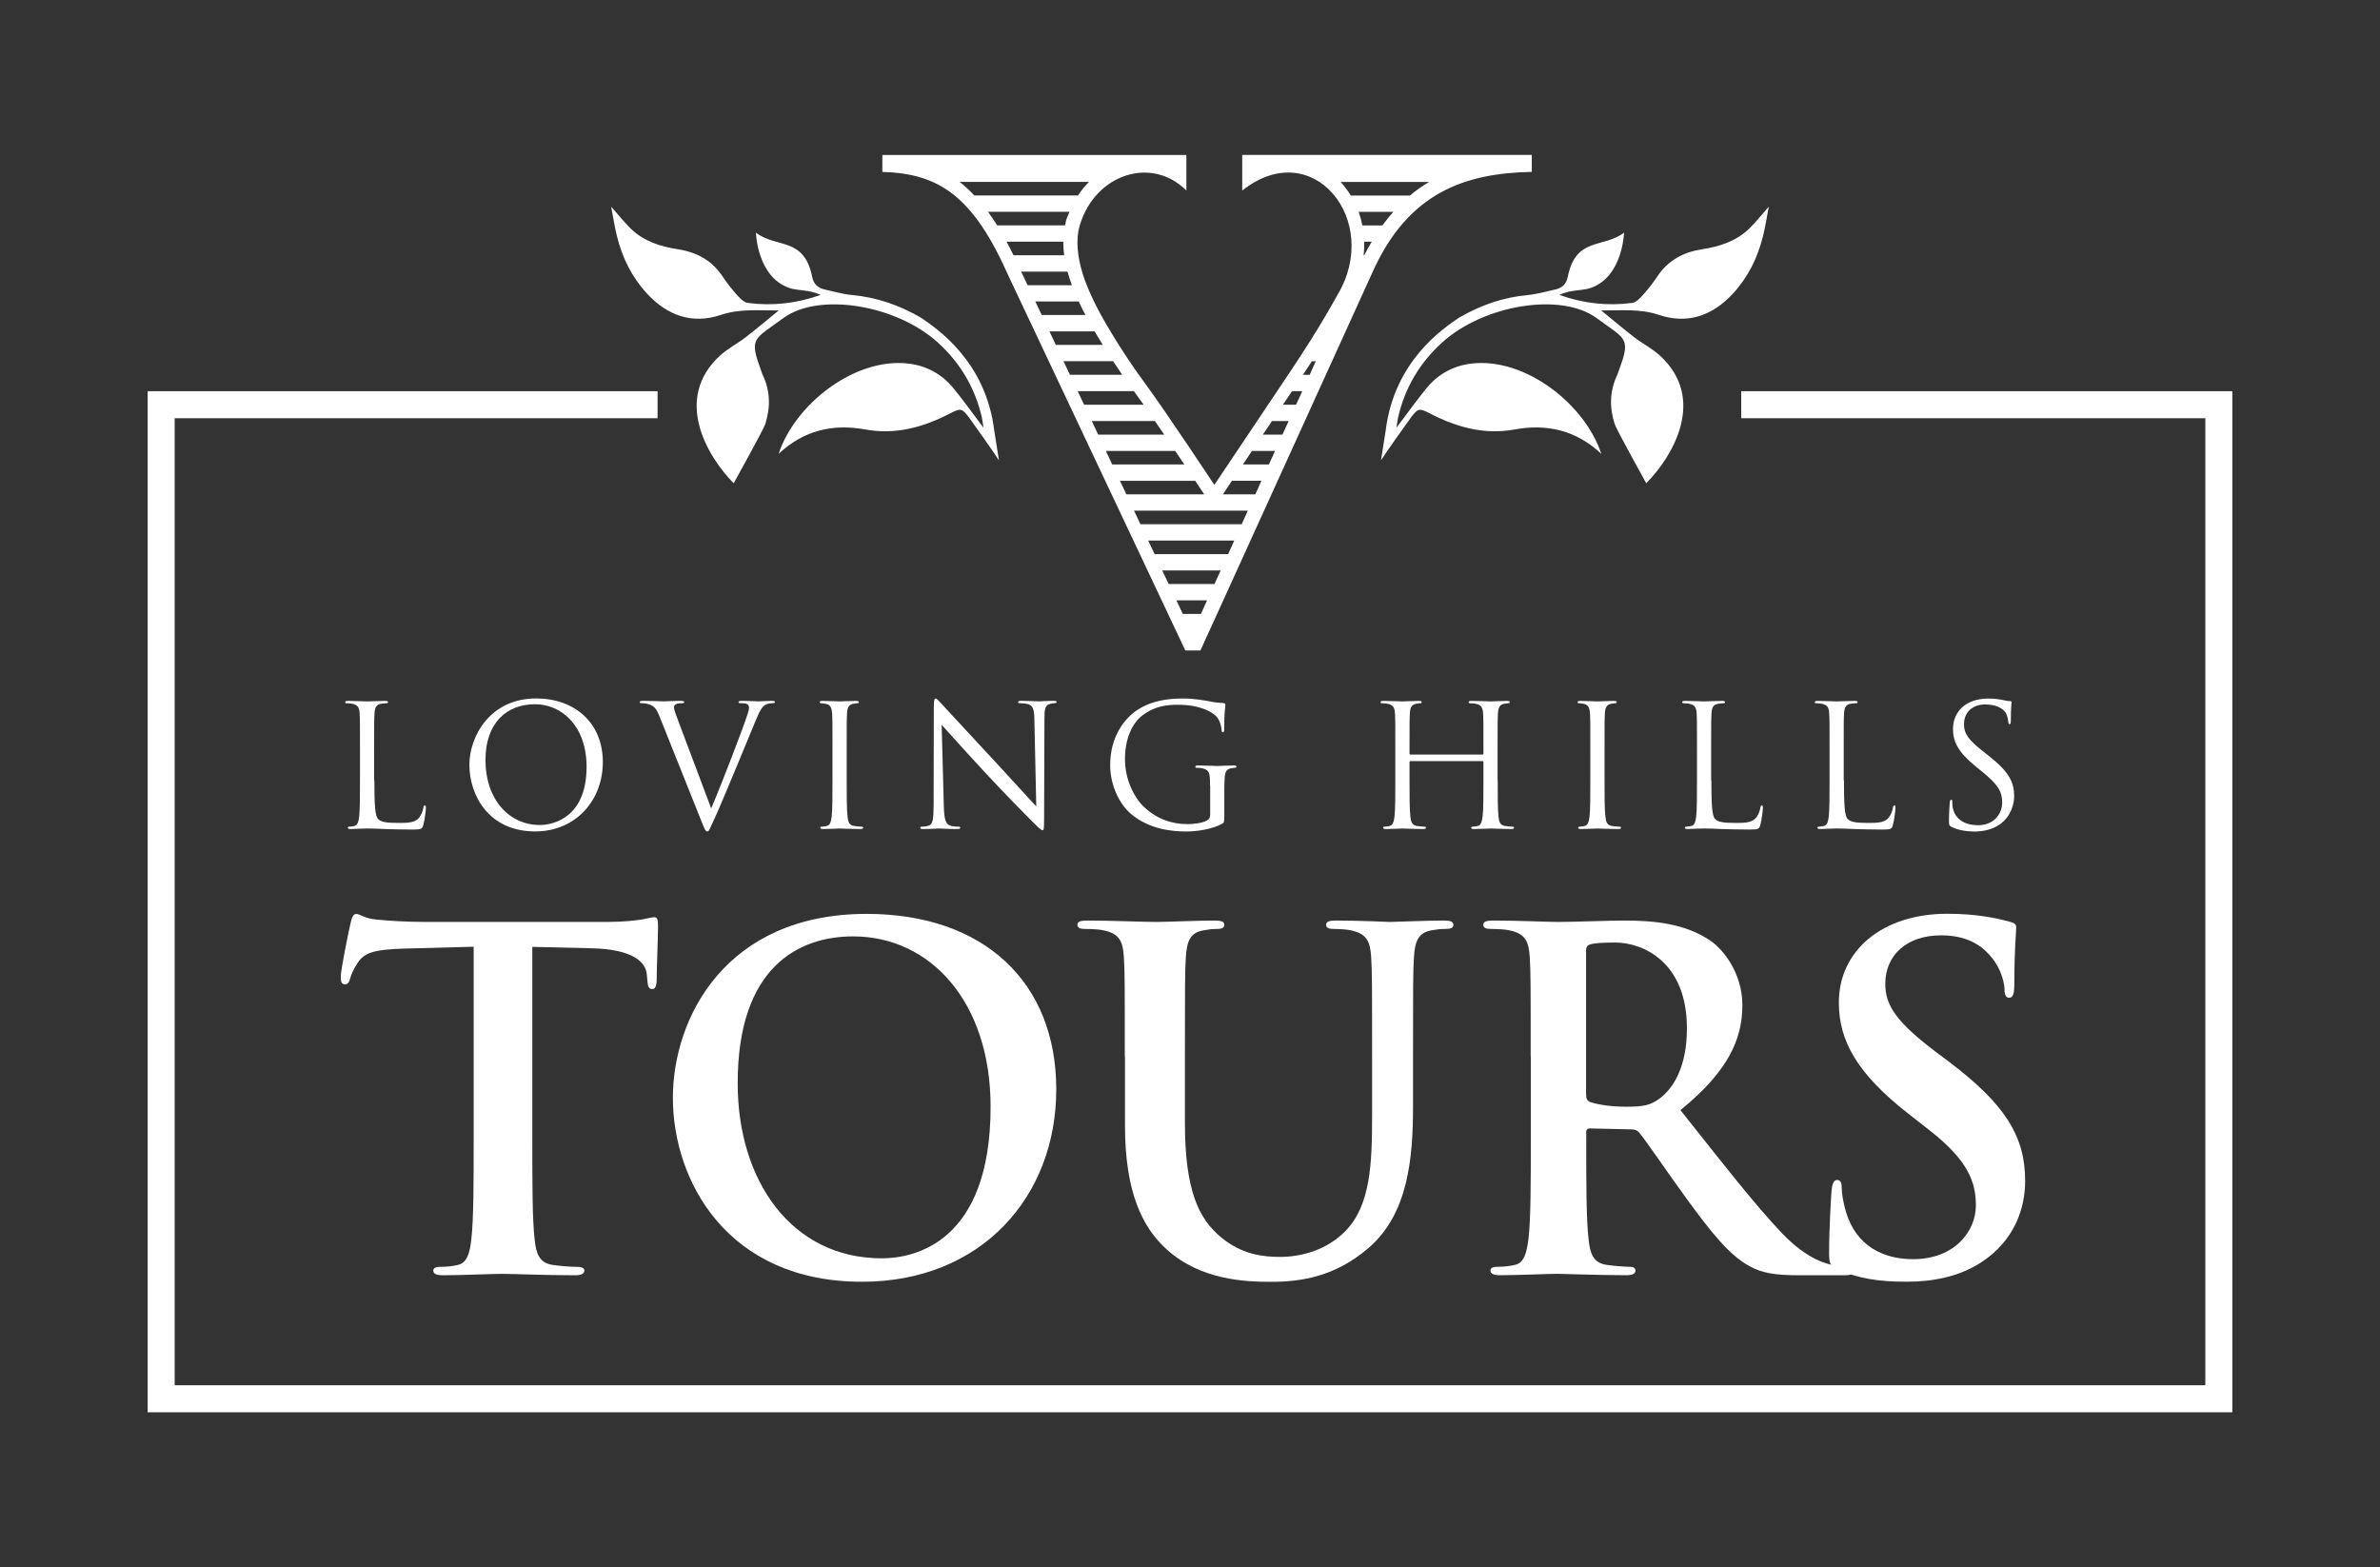
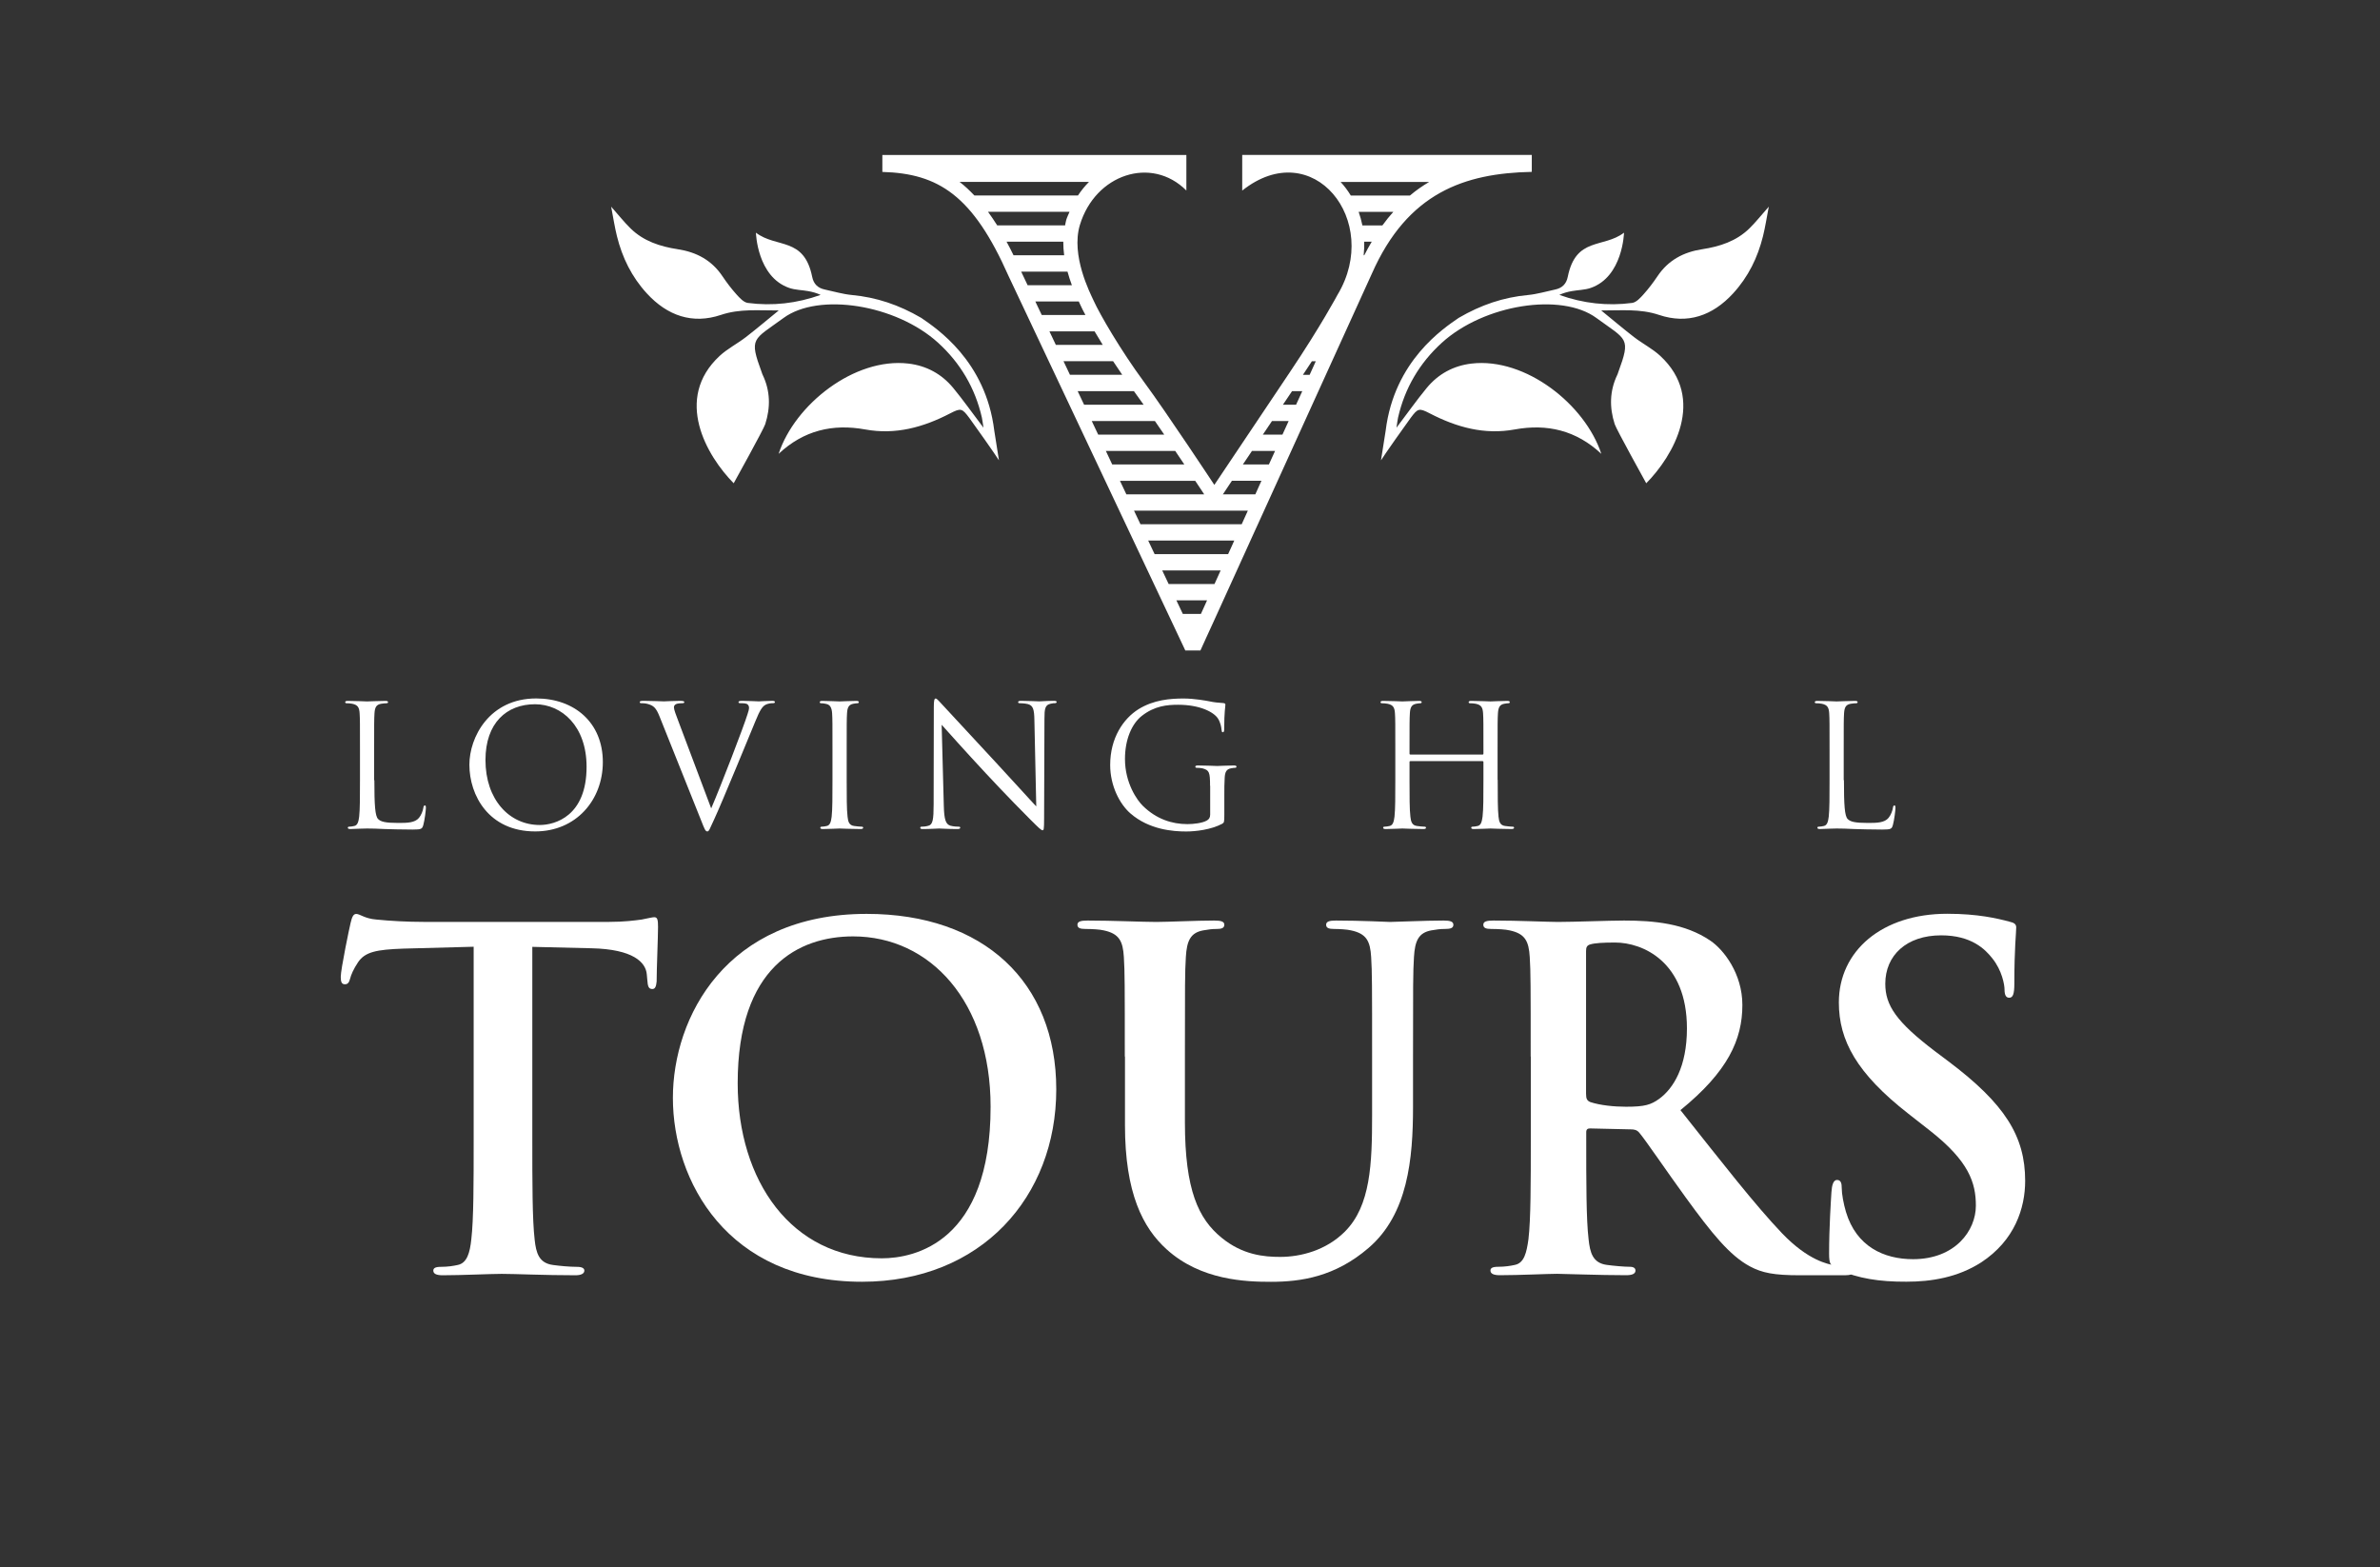
<svg xmlns="http://www.w3.org/2000/svg" width="100%" height="100%" viewBox="0 0 407 268" version="1.1" xml:space="preserve" style="fill-rule:evenodd;clip-rule:evenodd;stroke-linejoin:round;stroke-miterlimit:2;">
  <rect x="0" y="0" width="407" height="268" fill="#333333" stroke="none" />
  <g transform="matrix(1,0,0,1,-7.73,-14.44)">
    <g>
      <path d="M220.16,40.93L220.16,47.03C232.24,37.42 244.05,52.21 236.47,64.83C236.47,64.83 233.61,70.2 228.27,78.14C222.93,86.08 215.39,97.36 215.39,97.36C215.39,97.36 207.24,85.01 203.34,79.72C199.44,74.43 195.8,68.2 194.71,65.77C194.2,64.64 190.82,58.15 192.4,52.91C195.03,44.23 204.64,41.05 210.61,47.02L210.61,40.94L158.62,40.94L158.62,43.84C168.22,44.11 174.09,47.84 180.19,61.62L183,67.57L184.44,70.62L208.54,121.67L209.12,122.9L210.43,125.68L213.01,125.68L213.72,124.12L214.03,123.43L214.18,123.11L214.34,122.76L214.62,122.15L214.78,121.8L215.06,121.19L219.57,111.28L219.81,110.75L220.23,109.82L220.47,109.3L221.84,106.28L223.6,102.42L242.35,61.19C248.46,47.39 258.17,44.06 269.68,43.83L269.68,40.93L220.16,40.93ZM171.83,45.55L193.95,45.55C193.26,46.25 192.63,47.02 192.07,47.87L174.36,47.87C173.55,47.02 172.72,46.23 171.83,45.55ZM176.69,50.66L190.63,50.66C190.44,51.13 190.21,51.57 190.06,52.06C189.97,52.36 189.94,52.67 189.87,52.98L178.26,52.98C177.74,52.16 177.22,51.39 176.69,50.66ZM179.86,55.77L189.56,55.77C189.56,56.56 189.61,57.33 189.71,58.09L181.05,58.09C180.66,57.28 180.26,56.51 179.86,55.77ZM183.46,63.21L182.36,60.89L190.28,60.89C190.51,61.73 190.77,62.5 191.03,63.21L183.46,63.21ZM184.97,66.4L184.78,65.99L192.21,65.99C192.24,66.06 192.29,66.17 192.32,66.23L192.46,66.54C192.66,67 192.98,67.62 193.35,68.31L185.88,68.31L184.97,66.4ZM187.19,71.1L194.91,71.1C195.34,71.83 195.81,72.61 196.31,73.42L188.29,73.42L187.19,71.1ZM189.6,76.21L198.08,76.21C198.59,76.98 199.11,77.76 199.64,78.53L190.7,78.53L189.6,76.21ZM192.02,81.33L201.64,81.33C202.14,82.02 202.7,82.8 203.3,83.65L193.12,83.65L192.02,81.33ZM194.43,86.44L205.23,86.44C205.76,87.2 206.29,87.98 206.82,88.76L195.53,88.76L194.43,86.44ZM196.84,91.55L208.7,91.55C209.25,92.37 209.77,93.14 210.26,93.87L197.93,93.87L196.84,91.55ZM199.25,96.66L212.12,96.66C212.84,97.74 213.3,98.44 213.32,98.46L213.66,98.98L200.35,98.98L199.25,96.66ZM213.1,119.42L210,119.42L208.9,117.1L214.15,117.1L213.1,119.42ZM215.42,114.31L207.58,114.31L206.48,111.99L216.47,111.99L215.42,114.31ZM218.22,108.17L217.98,108.69L217.75,109.2L205.18,109.2L204.08,106.88L218.8,106.88L218.22,108.17ZM220.07,104.09L202.76,104.09L201.66,101.77L221.12,101.77L220.07,104.09ZM222.4,98.98L216.85,98.98L217.19,98.47C217.19,98.47 217.65,97.79 218.4,96.65L223.45,96.65L222.4,98.98ZM224.72,93.87L220.27,93.87C220.75,93.15 221.27,92.37 221.83,91.55L225.78,91.55L224.72,93.87ZM227.04,88.76L223.69,88.76C224.2,88 224.72,87.22 225.25,86.44L228.1,86.44L227.04,88.76ZM229.37,83.65L227.12,83.65C227.65,82.86 228.17,82.09 228.68,81.33L230.43,81.33L229.37,83.65ZM231.69,78.54L230.54,78.54C231.08,77.74 231.59,76.96 232.07,76.22L232.74,76.22L231.69,78.54ZM241.03,58.09L240.93,58.09C241.01,57.31 241.04,56.54 241.02,55.77L242.31,55.77C241.88,56.51 241.44,57.27 241.03,58.09ZM244.13,52.99L240.71,52.99C240.55,52.2 240.34,51.42 240.07,50.67L246,50.67C245.36,51.38 244.74,52.15 244.13,52.99ZM248.84,47.88L238.73,47.88C238.21,47.03 237.63,46.25 236.99,45.56L252.12,45.56C251,46.22 249.9,46.98 248.84,47.88Z" style="fill:white;fill-rule:nonzero;" />
    </g>
    <g>
      <path d="M291.65,75.3C290.31,74.06 288.62,73.21 287.17,72.09C285.32,70.66 283.53,69.14 281.55,67.53C285.02,67.55 288.17,67.2 291.43,68.29C296.3,69.93 300.59,68.44 304.1,64.62C306.7,61.79 308.31,58.49 309.22,54.82C309.61,53.25 309.85,51.64 310.21,49.78C308.92,51.23 307.97,52.45 306.88,53.51C304.65,55.69 301.82,56.6 298.82,57.06C295.61,57.55 293,58.94 291.16,61.7C290.44,62.77 289.65,63.81 288.79,64.77C288.25,65.37 287.56,66.14 286.85,66.24C282.63,66.8 278.47,66.33 274.39,64.87C275.08,64.54 275.8,64.35 276.53,64.22C277.6,64.03 278.73,64.03 279.75,63.68C285.26,61.78 285.45,54.23 285.45,54.23C281.91,56.93 277.22,54.9 275.83,61.78C275.59,62.99 274.87,63.7 273.68,63.95C272.13,64.28 270.6,64.74 269.03,64.89C264.86,65.28 261.01,66.56 257.18,68.8C254.62,70.57 246.16,76.1 244.69,88.09L243.89,93.16C244.4,92.32 248.22,86.9 248.96,85.91C250.19,84.27 250.38,84.17 252.25,85.14C256.83,87.51 261.57,88.83 266.76,87.88C272.31,86.87 277.28,88.03 281.57,92.05C278.8,83.61 268.61,75.55 259.4,76.61C256.3,76.97 253.7,78.38 251.72,80.77C249.99,82.87 248.42,85.1 246.54,87.58C246.66,86.78 246.71,86.31 246.81,85.85C247.96,80.8 250.49,76.52 254.3,73.05C261.52,66.49 274.73,64.42 280.72,68.81C285.97,72.65 286.66,72.13 284.45,78.14C284.4,78.28 284.36,78.43 284.29,78.56C282.98,81.31 282.94,84.12 283.86,86.98C284.15,87.88 289.25,97.08 289.25,97.08C293.88,92.41 299.56,82.63 291.65,75.3Z" style="fill:white;fill-rule:nonzero;" />
    </g>
    <g>
      <path d="M130.8,75.3C132.14,74.06 133.83,73.21 135.28,72.09C137.13,70.66 138.92,69.14 140.9,67.53C137.43,67.55 134.28,67.2 131.02,68.29C126.15,69.93 121.86,68.44 118.35,64.62C115.75,61.79 114.14,58.49 113.23,54.82C112.84,53.25 112.6,51.64 112.24,49.78C113.53,51.23 114.48,52.45 115.57,53.51C117.8,55.69 120.63,56.6 123.63,57.06C126.84,57.55 129.45,58.94 131.29,61.7C132.01,62.77 132.8,63.81 133.66,64.77C134.2,65.37 134.89,66.14 135.6,66.24C139.82,66.8 143.98,66.33 148.06,64.87C147.37,64.54 146.65,64.35 145.92,64.22C144.85,64.03 143.72,64.03 142.7,63.68C137.19,61.78 137,54.23 137,54.23C140.54,56.93 145.23,54.9 146.62,61.78C146.86,62.99 147.58,63.7 148.77,63.95C150.32,64.28 151.85,64.74 153.42,64.89C157.59,65.28 161.44,66.56 165.27,68.8C167.83,70.57 176.29,76.1 177.76,88.09L178.56,93.16C178.05,92.32 174.23,86.9 173.49,85.91C172.26,84.27 172.07,84.17 170.2,85.14C165.63,87.51 160.88,88.83 155.69,87.88C150.14,86.87 145.17,88.03 140.88,92.05C143.65,83.61 153.84,75.55 163.05,76.61C166.15,76.97 168.75,78.38 170.73,80.77C172.46,82.87 174.03,85.1 175.91,87.58C175.79,86.78 175.74,86.31 175.64,85.85C174.49,80.8 171.96,76.52 168.15,73.05C160.93,66.49 147.72,64.42 141.73,68.81C136.48,72.65 135.79,72.13 138,78.14C138.05,78.28 138.09,78.43 138.16,78.56C139.47,81.31 139.51,84.12 138.59,86.98C138.3,87.88 133.2,97.08 133.2,97.08C128.58,92.41 122.9,82.63 130.8,75.3Z" style="fill:white;fill-rule:nonzero;" />
    </g>
    <g>
      <path d="M88.7,176.34L76.74,176.66C72.09,176.82 70.16,177.22 68.96,178.99C68.16,180.19 67.76,181.16 67.6,181.8C67.44,182.44 67.2,182.76 66.72,182.76C66.16,182.76 66,182.36 66,181.48C66,180.2 67.52,172.89 67.69,172.25C67.93,171.21 68.17,170.73 68.65,170.73C69.29,170.73 70.09,171.53 72.1,171.69C74.43,171.93 77.48,172.09 80.13,172.09L111.91,172.09C114.48,172.09 116.24,171.85 117.45,171.69C118.65,171.45 119.3,171.29 119.62,171.29C120.18,171.29 120.26,171.77 120.26,172.98C120.26,174.67 120.02,180.2 120.02,182.29C119.94,183.09 119.78,183.57 119.3,183.57C118.66,183.57 118.5,183.17 118.42,181.97L118.34,181.09C118.18,179 116.01,176.76 108.87,176.6L98.76,176.36L98.76,209.26C98.76,216.64 98.76,222.98 99.16,226.43C99.4,228.68 99.88,230.44 102.29,230.76C103.41,230.92 105.18,231.08 106.38,231.08C107.26,231.08 107.66,231.32 107.66,231.72C107.66,232.28 107.02,232.52 106.14,232.52C100.84,232.52 95.79,232.28 93.54,232.28C91.69,232.28 86.64,232.52 83.43,232.52C82.39,232.52 81.83,232.28 81.83,231.72C81.83,231.32 82.15,231.08 83.11,231.08C84.31,231.08 85.28,230.92 86,230.76C87.6,230.44 88.09,228.67 88.33,226.35C88.73,222.98 88.73,216.64 88.73,209.26L88.73,176.34L88.7,176.34Z" style="fill:white;fill-rule:nonzero;" />
    </g>
    <g>
      <path d="M122.8,202.18C122.8,188.46 131.87,170.72 155.94,170.72C175.92,170.72 188.36,182.36 188.36,200.73C188.36,219.11 175.52,233.63 155.14,233.63C132.11,233.64 122.8,216.38 122.8,202.18ZM177.13,203.7C177.13,185.72 166.78,174.57 153.62,174.57C144.39,174.57 133.88,179.71 133.88,199.69C133.88,216.38 143.11,229.62 158.52,229.62C164.13,229.62 177.13,226.9 177.13,203.7Z" style="fill:white;fill-rule:nonzero;" />
    </g>
    <g>
      <path d="M200.08,195.12C200.08,182.92 200.08,180.68 199.92,178.11C199.76,175.38 199.12,174.1 196.47,173.54C195.83,173.38 194.46,173.3 193.34,173.3C192.46,173.3 191.98,173.14 191.98,172.58C191.98,172.02 192.54,171.86 193.75,171.86C198,171.86 203.06,172.1 205.47,172.1C207.4,172.1 212.45,171.86 215.34,171.86C216.54,171.86 217.1,172.02 217.1,172.58C217.1,173.14 216.62,173.3 215.82,173.3C214.94,173.3 214.46,173.38 213.49,173.54C211.32,173.94 210.68,175.31 210.52,178.11C210.36,180.68 210.36,182.92 210.36,195.12L210.36,206.35C210.36,217.99 212.69,222.88 216.62,226.09C220.23,229.06 223.92,229.38 226.65,229.38C230.18,229.38 234.51,228.26 237.72,225.05C242.13,220.64 242.37,213.41 242.37,205.15L242.37,195.12C242.37,182.92 242.37,180.68 242.21,178.11C242.05,175.38 241.41,174.1 238.76,173.54C238.12,173.38 236.75,173.3 235.87,173.3C234.99,173.3 234.51,173.14 234.51,172.58C234.51,172.02 235.07,171.86 236.2,171.86C240.29,171.86 245.35,172.1 245.43,172.1C246.39,172.1 251.45,171.86 254.58,171.86C255.7,171.86 256.27,172.02 256.27,172.58C256.27,173.14 255.79,173.3 254.83,173.3C253.95,173.3 253.47,173.38 252.5,173.54C250.33,173.94 249.69,175.31 249.53,178.11C249.37,180.68 249.37,182.92 249.37,195.12L249.37,203.71C249.37,212.62 248.49,222.09 241.75,227.86C236.05,232.76 230.27,233.64 225.06,233.64C220.81,233.64 213.1,233.4 207.25,228.1C203.16,224.41 200.11,218.47 200.11,206.83L200.11,195.12L200.08,195.12Z" style="fill:white;fill-rule:nonzero;" />
    </g>
    <g>
      <path d="M269.49,195.12C269.49,182.92 269.49,180.68 269.33,178.11C269.17,175.38 268.53,174.1 265.88,173.54C265.24,173.38 263.87,173.3 262.75,173.3C261.87,173.3 261.39,173.14 261.39,172.58C261.39,172.02 261.95,171.86 263.16,171.86C267.41,171.86 272.47,172.1 274.15,172.1C276.88,172.1 282.98,171.86 285.46,171.86C290.52,171.86 295.89,172.34 300.23,175.31C302.48,176.83 305.69,180.93 305.69,186.3C305.69,192.24 303.2,197.69 295.1,204.28C302.24,213.27 307.78,220.41 312.51,225.38C317,230.03 320.29,230.6 321.5,230.84C322.38,231 323.1,231.08 323.75,231.08C324.39,231.08 324.71,231.32 324.71,231.72C324.71,232.36 324.15,232.52 323.19,232.52L315.57,232.52C311.08,232.52 309.07,232.12 306.98,231C303.53,229.15 300.48,225.38 295.99,219.2C292.78,214.79 289.09,209.33 288.05,208.13C287.65,207.65 287.17,207.57 286.61,207.57L279.63,207.41C279.23,207.41 278.99,207.57 278.99,208.05L278.99,209.17C278.99,216.63 278.99,222.97 279.39,226.34C279.63,228.67 280.11,230.43 282.52,230.75C283.72,230.91 285.49,231.07 286.45,231.07C287.09,231.07 287.41,231.31 287.41,231.71C287.41,232.27 286.85,232.51 285.81,232.51C281.16,232.51 275.22,232.27 274.01,232.27C272.49,232.27 267.43,232.51 264.22,232.51C263.18,232.51 262.61,232.27 262.61,231.71C262.61,231.31 262.93,231.07 263.89,231.07C265.09,231.07 266.06,230.91 266.78,230.75C268.38,230.43 268.79,228.66 269.11,226.34C269.51,222.97 269.51,216.63 269.51,209.25L269.51,195.12L269.49,195.12ZM278.96,201.46C278.96,202.34 279.12,202.66 279.68,202.9C281.37,203.46 283.77,203.7 285.78,203.7C288.99,203.7 290.03,203.38 291.48,202.34C293.89,200.57 296.21,196.88 296.21,190.3C296.21,178.91 288.67,175.62 283.93,175.62C281.92,175.62 280.48,175.7 279.68,175.94C279.12,176.1 278.96,176.42 278.96,177.06L278.96,201.46Z" style="fill:white;fill-rule:nonzero;" />
    </g>
    <g>
      <path d="M322.04,231.55C320.76,230.99 320.52,230.59 320.52,228.82C320.52,224.41 320.84,219.59 320.92,218.31C321,217.11 321.24,216.22 321.88,216.22C322.6,216.22 322.68,216.94 322.68,217.58C322.68,218.62 323,220.31 323.4,221.67C325.17,227.61 329.9,229.77 334.87,229.77C342.09,229.77 345.62,224.88 345.62,220.62C345.62,216.69 344.42,213 337.76,207.78L334.07,204.89C325.24,197.99 322.19,192.37 322.19,185.87C322.19,177.04 329.57,170.7 340.73,170.7C345.95,170.7 349.32,171.5 351.4,172.06C352.12,172.22 352.52,172.46 352.52,173.02C352.52,174.06 352.2,176.39 352.2,182.65C352.2,184.42 351.96,185.06 351.32,185.06C350.76,185.06 350.52,184.58 350.52,183.62C350.52,182.9 350.12,180.41 348.43,178.32C347.23,176.8 344.9,174.39 339.68,174.39C333.74,174.39 330.13,177.84 330.13,182.66C330.13,186.35 331.98,189.16 338.64,194.22L340.89,195.91C350.6,203.21 354.05,208.75 354.05,216.37C354.05,221.02 352.28,226.56 346.51,230.33C342.5,232.9 338,233.62 333.75,233.62C329.11,233.64 325.5,233.07 322.04,231.55Z" style="fill:white;fill-rule:nonzero;" />
    </g>
-     <path d="M389.48,255.95L32.98,255.95L32.98,81.34L120.18,81.34L120.18,85.96L37.6,85.96L37.6,251.33L384.86,251.33L384.86,85.96L305.49,85.96L305.49,81.34L389.48,81.34L389.48,255.95Z" style="fill:white;fill-rule:nonzero;" />
    <path d="M71.75,147.86C71.75,152.12 71.87,153.98 72.39,154.5C72.85,154.96 73.61,155.17 75.87,155.17C77.41,155.17 78.68,155.14 79.38,154.3C79.76,153.84 80.05,153.11 80.13,152.56C80.16,152.33 80.22,152.18 80.39,152.18C80.53,152.18 80.56,152.3 80.56,152.62C80.56,152.94 80.36,154.68 80.12,155.52C79.92,156.19 79.83,156.3 78.29,156.3C76.2,156.3 74.69,156.24 73.47,156.21C72.25,156.15 71.35,156.12 70.51,156.12C70.39,156.12 69.9,156.15 69.32,156.15C68.74,156.18 68.1,156.21 67.67,156.21C67.35,156.21 67.21,156.15 67.21,155.98C67.21,155.89 67.27,155.81 67.44,155.81C67.7,155.81 68.05,155.75 68.31,155.69C68.89,155.57 69.04,154.94 69.15,154.1C69.29,152.88 69.29,150.59 69.29,147.81L69.29,142.7C69.29,138.18 69.29,137.36 69.23,136.44C69.17,135.45 68.94,134.99 67.98,134.79C67.75,134.73 67.25,134.7 66.99,134.7C66.87,134.7 66.76,134.64 66.76,134.53C66.76,134.36 66.91,134.3 67.22,134.3C68.53,134.3 70.35,134.39 70.5,134.39C70.64,134.39 72.76,134.3 73.63,134.3C73.95,134.3 74.09,134.36 74.09,134.53C74.09,134.65 73.97,134.7 73.86,134.7C73.66,134.7 73.25,134.73 72.9,134.79C72.06,134.94 71.83,135.43 71.77,136.44C71.71,137.37 71.71,138.18 71.71,142.7L71.71,147.86L71.75,147.86Z" style="fill:white;fill-rule:nonzero;" />
    <path d="M99.42,133.88C105.95,133.88 110.82,138 110.82,144.76C110.82,151.26 106.24,156.62 99.25,156.62C91.3,156.62 88,150.44 88,145.22C87.99,140.53 91.41,133.88 99.42,133.88ZM100.03,155.52C102.64,155.52 108.04,154.01 108.04,145.57C108.04,138.61 103.8,134.87 99.22,134.87C94.38,134.87 90.75,138.06 90.75,144.41C90.75,151.17 94.81,155.52 100.03,155.52Z" style="fill:white;fill-rule:nonzero;" />
    <path d="M129.35,152.68C131.03,148.79 134.92,138.67 135.56,136.58C135.71,136.15 135.82,135.74 135.82,135.48C135.82,135.25 135.73,134.96 135.44,134.81C135.09,134.69 134.66,134.69 134.34,134.69C134.17,134.69 134.02,134.66 134.02,134.52C134.02,134.35 134.19,134.29 134.66,134.29C135.82,134.29 137.16,134.38 137.5,134.38C137.67,134.38 138.92,134.29 139.76,134.29C140.08,134.29 140.25,134.35 140.25,134.49C140.25,134.64 140.13,134.69 139.9,134.69C139.7,134.69 139.06,134.69 138.51,135.04C138.13,135.3 137.7,135.79 136.91,137.77C136.59,138.58 135.14,142.06 133.66,145.63C131.89,149.87 130.58,153 129.92,154.42C129.11,156.16 128.99,156.62 128.7,156.62C128.35,156.62 128.21,156.21 127.66,154.82L120.55,137.04C119.91,135.42 119.48,135.1 118.46,134.81C118.03,134.69 117.53,134.69 117.36,134.69C117.19,134.69 117.13,134.6 117.13,134.49C117.13,134.32 117.42,134.29 117.88,134.29C119.27,134.29 120.93,134.38 121.27,134.38C121.56,134.38 122.87,134.29 123.97,134.29C124.49,134.29 124.75,134.35 124.75,134.49C124.75,134.64 124.66,134.69 124.46,134.69C124.14,134.69 123.62,134.72 123.36,134.84C123.04,134.98 122.98,135.22 122.98,135.42C122.98,135.8 123.33,136.7 123.76,137.83L129.35,152.68Z" style="fill:white;fill-rule:nonzero;" />
    <path d="M152.52,147.81C152.52,150.6 152.52,152.89 152.67,154.1C152.76,154.94 152.93,155.58 153.8,155.69C154.21,155.75 154.84,155.81 155.11,155.81C155.28,155.81 155.34,155.9 155.34,155.98C155.34,156.13 155.2,156.21 154.88,156.21C153.28,156.21 151.46,156.12 151.31,156.12C151.16,156.12 149.34,156.21 148.47,156.21C148.15,156.21 148.01,156.15 148.01,155.98C148.01,155.89 148.07,155.81 148.24,155.81C148.5,155.81 148.85,155.75 149.11,155.69C149.69,155.57 149.84,154.94 149.95,154.1C150.09,152.88 150.09,150.59 150.09,147.81L150.09,142.7C150.09,138.18 150.09,137.36 150.03,136.44C149.97,135.45 149.68,134.96 149.04,134.82C148.72,134.73 148.34,134.7 148.14,134.7C148.02,134.7 147.91,134.64 147.91,134.53C147.91,134.36 148.06,134.3 148.37,134.3C149.33,134.3 151.15,134.39 151.3,134.39C151.44,134.39 153.27,134.3 154.14,134.3C154.46,134.3 154.6,134.36 154.6,134.53C154.6,134.65 154.48,134.7 154.37,134.7C154.17,134.7 153.99,134.73 153.65,134.79C152.87,134.94 152.63,135.43 152.58,136.44C152.52,137.37 152.52,138.18 152.52,142.7L152.52,147.81Z" style="fill:white;fill-rule:nonzero;" />
    <path d="M169.13,152.27C169.19,154.65 169.48,155.4 170.26,155.64C170.81,155.79 171.45,155.81 171.71,155.81C171.85,155.81 171.94,155.87 171.94,155.98C171.94,156.15 171.77,156.21 171.42,156.21C169.77,156.21 168.61,156.12 168.34,156.12C168.07,156.12 166.86,156.21 165.56,156.21C165.27,156.21 165.1,156.18 165.1,155.98C165.1,155.86 165.19,155.81 165.33,155.81C165.56,155.81 166.08,155.78 166.52,155.64C167.24,155.44 167.39,154.6 167.39,151.96L167.42,135.34C167.42,134.21 167.51,133.89 167.74,133.89C167.97,133.89 168.47,134.53 168.76,134.82C169.2,135.31 173.52,139.98 177.98,144.77C180.85,147.85 184.01,151.38 184.94,152.34L184.62,137.6C184.59,135.71 184.39,135.08 183.49,134.84C182.97,134.72 182.3,134.69 182.07,134.69C181.87,134.69 181.84,134.6 181.84,134.49C181.84,134.32 182.07,134.29 182.42,134.29C183.73,134.29 185.12,134.38 185.44,134.38C185.76,134.38 186.72,134.29 187.91,134.29C188.23,134.29 188.43,134.32 188.43,134.49C188.43,134.61 188.31,134.69 188.11,134.69C187.96,134.69 187.76,134.69 187.41,134.78C186.45,134.98 186.34,135.62 186.34,137.36L186.28,154.36C186.28,156.28 186.22,156.42 186.02,156.42C185.79,156.42 185.44,156.1 183.9,154.56C183.58,154.27 179.4,150.01 176.33,146.7C172.96,143.08 169.69,139.42 168.76,138.38L169.13,152.27Z" style="fill:white;fill-rule:nonzero;" />
    <path d="M214.66,148.82C214.66,146.47 214.52,146.15 213.36,145.83C213.13,145.77 212.63,145.74 212.37,145.74C212.25,145.74 212.14,145.68 212.14,145.57C212.14,145.4 212.28,145.34 212.6,145.34C213.91,145.34 215.73,145.43 215.88,145.43C216.02,145.43 217.85,145.34 218.72,145.34C219.04,145.34 219.18,145.4 219.18,145.57C219.18,145.69 219.06,145.74 218.95,145.74C218.75,145.74 218.57,145.77 218.23,145.83C217.45,145.98 217.21,146.47 217.16,147.48C217.1,148.41 217.1,149.28 217.1,150.5L217.1,153.75C217.1,155.06 217.07,155.11 216.72,155.32C214.86,156.31 212.25,156.63 210.57,156.63C208.37,156.63 204.25,156.34 201.03,153.53C199.26,151.99 197.58,148.89 197.58,145.26C197.58,140.62 199.84,137.34 202.42,135.72C205.03,134.1 207.9,133.89 210.14,133.89C211.97,133.89 214.03,134.27 214.58,134.38C215.19,134.52 216.2,134.64 216.93,134.67C217.22,134.7 217.28,134.81 217.28,134.93C217.28,135.34 217.08,136.15 217.08,139.05C217.08,139.51 217.02,139.66 216.82,139.66C216.68,139.66 216.65,139.49 216.62,139.22C216.59,138.81 216.45,138 216.01,137.31C215.29,136.21 212.94,134.96 209.19,134.96C207.36,134.96 205.19,135.13 202.98,136.87C201.3,138.2 200.11,140.84 200.11,144.24C200.11,148.33 202.17,151.29 203.19,152.27C205.48,154.5 208.12,155.37 210.79,155.37C211.83,155.37 213.34,155.2 214.1,154.76C214.48,154.56 214.68,154.24 214.68,153.74L214.68,148.82L214.66,148.82Z" style="fill:white;fill-rule:nonzero;" />
    <path d="M263.85,147.81C263.85,150.6 263.85,152.89 263.99,154.1C264.08,154.94 264.25,155.58 265.12,155.69C265.53,155.75 266.16,155.81 266.42,155.81C266.59,155.81 266.65,155.9 266.65,155.98C266.65,156.13 266.51,156.21 266.19,156.21C264.59,156.21 262.77,156.12 262.62,156.12C262.48,156.12 260.65,156.21 259.78,156.21C259.46,156.21 259.32,156.15 259.32,155.98C259.32,155.89 259.38,155.81 259.55,155.81C259.81,155.81 260.16,155.75 260.42,155.69C261,155.57 261.14,154.94 261.26,154.1C261.41,152.88 261.41,150.59 261.41,147.81L261.41,144.76C261.41,144.64 261.32,144.59 261.24,144.59L248.94,144.59C248.85,144.59 248.77,144.62 248.77,144.76L248.77,147.81C248.77,150.6 248.77,152.89 248.92,154.1C249.01,154.94 249.18,155.58 250.05,155.69C250.46,155.75 251.09,155.81 251.36,155.81C251.53,155.81 251.59,155.9 251.59,155.98C251.59,156.13 251.45,156.21 251.13,156.21C249.53,156.21 247.71,156.12 247.56,156.12C247.41,156.12 245.59,156.21 244.72,156.21C244.4,156.21 244.26,156.15 244.26,155.98C244.26,155.89 244.32,155.81 244.49,155.81C244.75,155.81 245.1,155.75 245.36,155.69C245.94,155.57 246.09,154.94 246.2,154.1C246.34,152.88 246.34,150.59 246.34,147.81L246.34,142.7C246.34,138.18 246.34,137.36 246.28,136.44C246.22,135.45 245.99,134.99 245.03,134.79C244.8,134.73 244.3,134.7 244.04,134.7C243.92,134.7 243.81,134.64 243.81,134.53C243.81,134.36 243.96,134.3 244.27,134.3C245.58,134.3 247.4,134.39 247.55,134.39C247.69,134.39 249.52,134.3 250.39,134.3C250.71,134.3 250.85,134.36 250.85,134.53C250.85,134.65 250.73,134.7 250.62,134.7C250.42,134.7 250.24,134.73 249.9,134.79C249.12,134.94 248.88,135.43 248.83,136.44C248.77,137.37 248.77,138.18 248.77,142.7L248.77,143.31C248.77,143.46 248.86,143.48 248.94,143.48L261.24,143.48C261.33,143.48 261.41,143.45 261.41,143.31L261.41,142.7C261.41,138.18 261.41,137.36 261.35,136.44C261.29,135.45 261.06,134.99 260.1,134.79C259.87,134.73 259.38,134.7 259.11,134.7C258.99,134.7 258.88,134.64 258.88,134.53C258.88,134.36 259.02,134.3 259.34,134.3C260.64,134.3 262.47,134.39 262.62,134.39C262.77,134.39 264.59,134.3 265.46,134.3C265.78,134.3 265.92,134.36 265.92,134.53C265.92,134.65 265.8,134.7 265.69,134.7C265.49,134.7 265.31,134.73 264.96,134.79C264.18,134.94 263.95,135.43 263.89,136.44C263.83,137.37 263.83,138.18 263.83,142.7L263.83,147.81L263.85,147.81Z" style="fill:white;fill-rule:nonzero;" />
-     <path d="M282.12,147.81C282.12,150.6 282.12,152.89 282.27,154.1C282.36,154.94 282.53,155.58 283.4,155.69C283.81,155.75 284.44,155.81 284.71,155.81C284.88,155.81 284.94,155.9 284.94,155.98C284.94,156.13 284.8,156.21 284.48,156.21C282.88,156.21 281.06,156.12 280.91,156.12C280.76,156.12 278.94,156.21 278.07,156.21C277.75,156.21 277.61,156.15 277.61,155.98C277.61,155.89 277.67,155.81 277.84,155.81C278.1,155.81 278.45,155.75 278.71,155.69C279.29,155.57 279.44,154.94 279.55,154.1C279.69,152.88 279.69,150.59 279.69,147.81L279.69,142.7C279.69,138.18 279.69,137.36 279.63,136.44C279.57,135.45 279.28,134.96 278.64,134.82C278.32,134.73 277.94,134.7 277.74,134.7C277.62,134.7 277.51,134.64 277.51,134.53C277.51,134.36 277.66,134.3 277.97,134.3C278.93,134.3 280.75,134.39 280.9,134.39C281.04,134.39 282.87,134.3 283.74,134.3C284.06,134.3 284.2,134.36 284.2,134.53C284.2,134.65 284.08,134.7 283.97,134.7C283.77,134.7 283.59,134.73 283.25,134.79C282.47,134.94 282.23,135.43 282.18,136.44C282.12,137.37 282.12,138.18 282.12,142.7L282.12,147.81Z" style="fill:white;fill-rule:nonzero;" />
-     <path d="M300.39,147.86C300.39,152.12 300.51,153.98 301.03,154.5C301.49,154.96 302.25,155.17 304.51,155.17C306.05,155.17 307.32,155.14 308.02,154.3C308.4,153.84 308.69,153.11 308.77,152.56C308.8,152.33 308.86,152.18 309.03,152.18C309.17,152.18 309.2,152.3 309.2,152.62C309.2,152.94 309,154.68 308.76,155.52C308.56,156.19 308.47,156.3 306.93,156.3C304.84,156.3 303.33,156.24 302.11,156.21C300.89,156.15 299.99,156.12 299.15,156.12C299.03,156.12 298.54,156.15 297.96,156.15C297.38,156.18 296.74,156.21 296.31,156.21C295.99,156.21 295.85,156.15 295.85,155.98C295.85,155.89 295.91,155.81 296.08,155.81C296.34,155.81 296.69,155.75 296.95,155.69C297.53,155.57 297.68,154.94 297.79,154.1C297.93,152.88 297.93,150.59 297.93,147.81L297.93,142.7C297.93,138.18 297.93,137.36 297.87,136.44C297.81,135.45 297.58,134.99 296.62,134.79C296.39,134.73 295.89,134.7 295.63,134.7C295.51,134.7 295.4,134.64 295.4,134.53C295.4,134.36 295.55,134.3 295.86,134.3C297.17,134.3 298.99,134.39 299.14,134.39C299.28,134.39 301.4,134.3 302.27,134.3C302.59,134.3 302.73,134.36 302.73,134.53C302.73,134.65 302.61,134.7 302.5,134.7C302.3,134.7 301.89,134.73 301.54,134.79C300.7,134.94 300.47,135.43 300.41,136.44C300.35,137.37 300.35,138.18 300.35,142.7L300.35,147.86L300.39,147.86Z" style="fill:white;fill-rule:nonzero;" />
    <path d="M323.06,147.86C323.06,152.12 323.18,153.98 323.7,154.5C324.16,154.96 324.92,155.17 327.18,155.17C328.72,155.17 329.99,155.14 330.69,154.3C331.07,153.84 331.36,153.11 331.44,152.56C331.47,152.33 331.53,152.18 331.7,152.18C331.84,152.18 331.87,152.3 331.87,152.62C331.87,152.94 331.67,154.68 331.43,155.52C331.23,156.19 331.14,156.3 329.6,156.3C327.51,156.3 326,156.24 324.78,156.21C323.56,156.15 322.66,156.12 321.82,156.12C321.7,156.12 321.21,156.15 320.63,156.15C320.05,156.18 319.41,156.21 318.98,156.21C318.66,156.21 318.52,156.15 318.52,155.98C318.52,155.89 318.58,155.81 318.75,155.81C319.01,155.81 319.36,155.75 319.62,155.69C320.2,155.57 320.35,154.94 320.46,154.1C320.6,152.88 320.6,150.59 320.6,147.81L320.6,142.7C320.6,138.18 320.6,137.36 320.54,136.44C320.48,135.45 320.25,134.99 319.29,134.79C319.06,134.73 318.56,134.7 318.3,134.7C318.18,134.7 318.07,134.64 318.07,134.53C318.07,134.36 318.22,134.3 318.53,134.3C319.84,134.3 321.66,134.39 321.81,134.39C321.95,134.39 324.07,134.3 324.94,134.3C325.26,134.3 325.4,134.36 325.4,134.53C325.4,134.65 325.28,134.7 325.17,134.7C324.97,134.7 324.56,134.73 324.21,134.79C323.37,134.94 323.14,135.43 323.08,136.44C323.02,137.37 323.02,138.18 323.02,142.7L323.02,147.86L323.06,147.86Z" style="fill:white;fill-rule:nonzero;" />
-     <path d="M341.45,155.84C341.04,155.64 341.02,155.52 341.02,154.74C341.02,153.29 341.14,152.13 341.16,151.67C341.19,151.35 341.25,151.21 341.39,151.21C341.56,151.21 341.59,151.3 341.59,151.53C341.59,151.79 341.59,152.2 341.68,152.6C342.11,154.75 344.03,155.56 345.97,155.56C348.75,155.56 350.12,153.56 350.12,151.7C350.12,149.7 349.28,148.54 346.79,146.48L345.48,145.41C342.4,142.89 341.71,141.09 341.71,139.12C341.71,136.02 344.03,133.9 347.71,133.9C348.84,133.9 349.68,134.02 350.41,134.19C350.96,134.31 351.19,134.33 351.43,134.33C351.67,134.33 351.72,134.39 351.72,134.53C351.72,134.68 351.6,135.63 351.6,137.61C351.6,138.07 351.54,138.28 351.4,138.28C351.23,138.28 351.2,138.13 351.17,137.9C351.14,137.55 350.97,136.77 350.79,136.45C350.62,136.13 349.83,134.91 347.16,134.91C345.16,134.91 343.59,136.16 343.59,138.28C343.59,139.93 344.34,140.98 347.13,143.15L347.94,143.79C351.36,146.49 352.17,148.29 352.17,150.61C352.17,151.8 351.71,154 349.71,155.42C348.46,156.29 346.9,156.64 345.33,156.64C343.97,156.62 342.64,156.42 341.45,155.84Z" style="fill:white;fill-rule:nonzero;" />
  </g>
</svg>